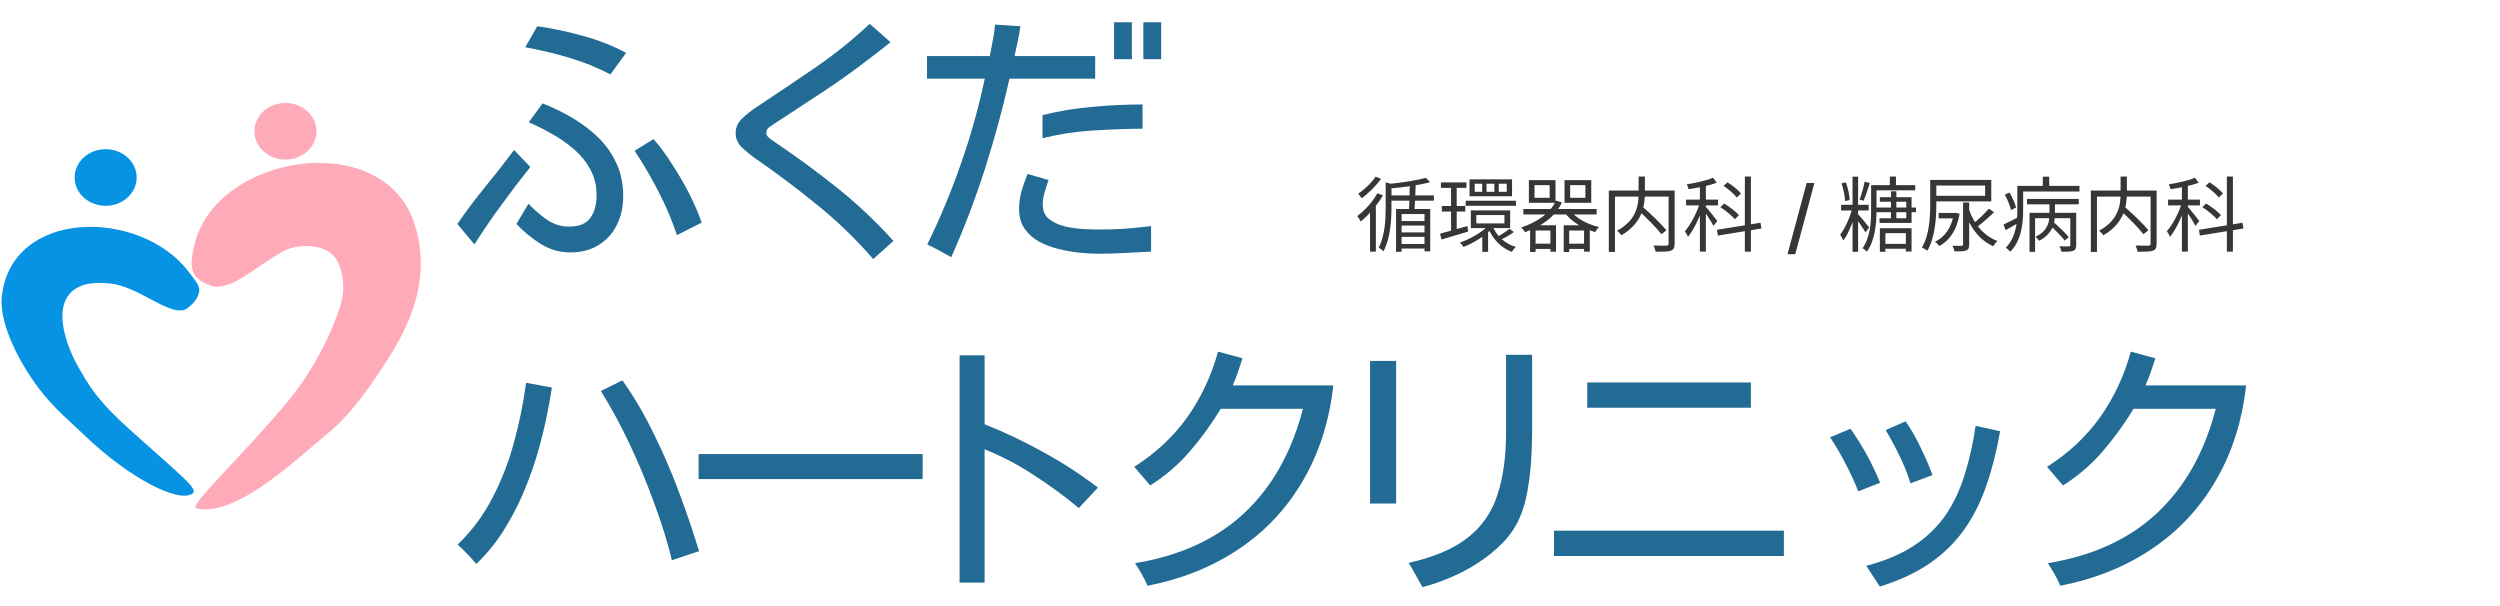
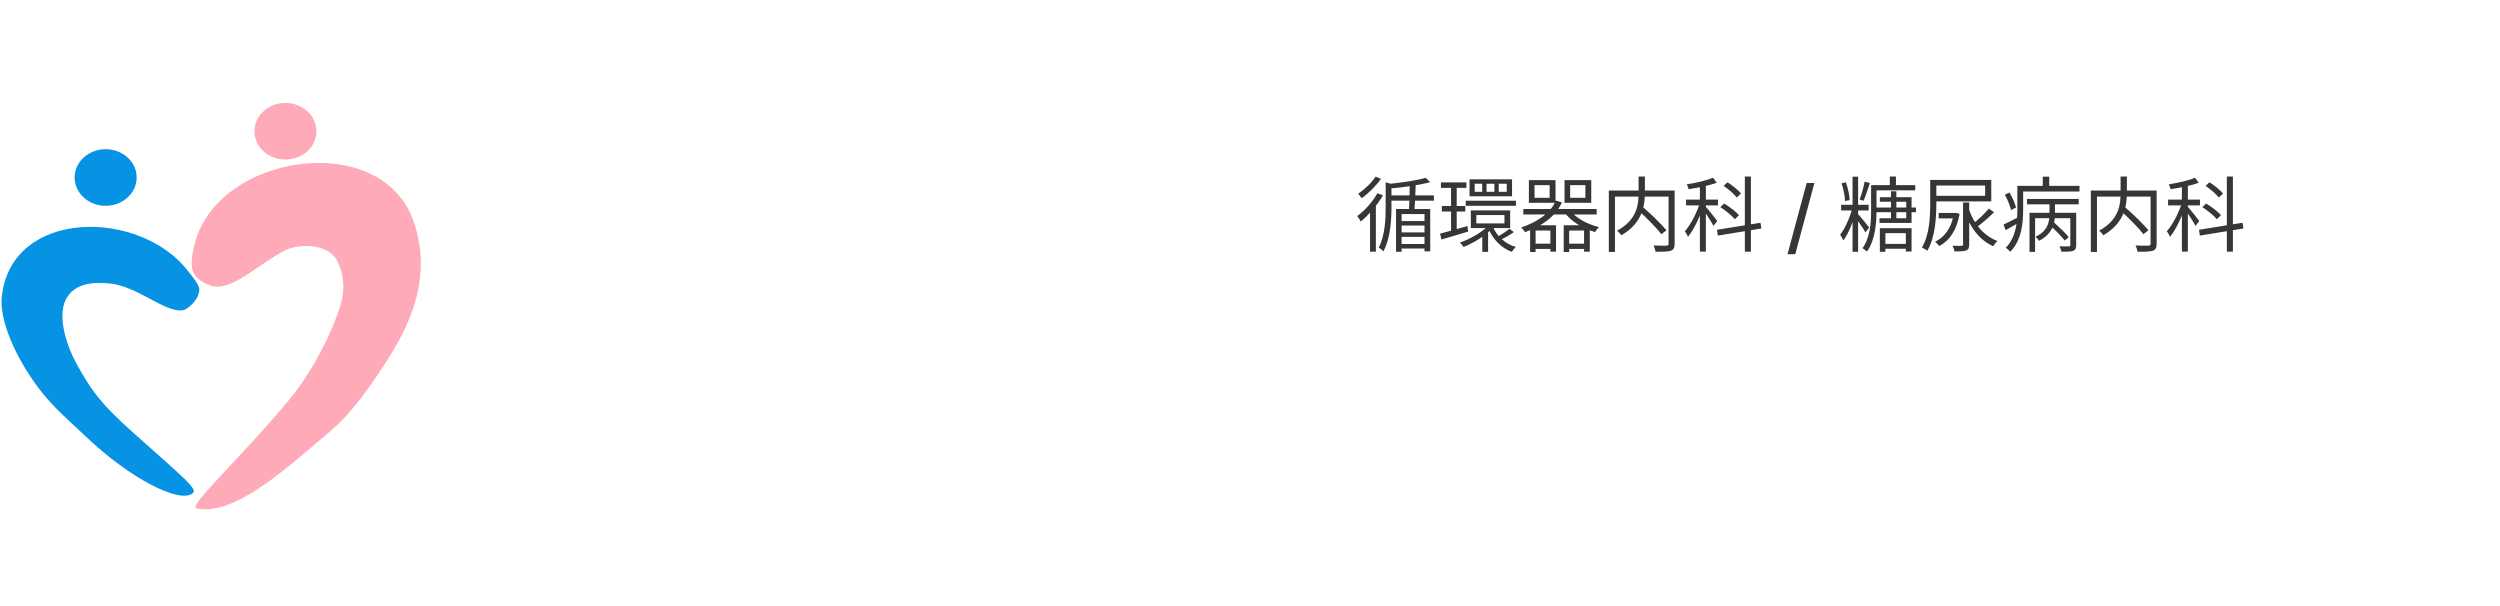
<svg xmlns="http://www.w3.org/2000/svg" width="367" height="89" viewBox="0 0 367 89" fill="none">
-   <path d="M89.609 10.922C87.656 9.906 85.625 9.086 83.516 8.461C81.406 7.836 79.271 7.328 77.109 6.938L78.867 3.852C81.107 4.164 83.333 4.633 85.547 5.258C87.787 5.857 89.909 6.69 91.914 7.758L89.609 10.922ZM83.75 37.055C82.162 37.055 80.703 36.638 79.375 35.805C78.047 34.971 76.862 33.995 75.82 32.875L77.578 29.906C78.333 30.713 79.219 31.482 80.234 32.211C81.25 32.914 82.344 33.266 83.516 33.266C85 33.266 86.042 32.849 86.641 32.016C87.266 31.156 87.578 30.037 87.578 28.656C87.578 27.276 87.279 26.026 86.68 24.906C86.081 23.787 85.287 22.797 84.297 21.938C83.307 21.078 82.227 20.323 81.055 19.672C79.883 18.995 78.737 18.422 77.617 17.953L79.648 15.18C81.185 15.779 82.656 16.495 84.062 17.328C85.469 18.162 86.732 19.125 87.852 20.219C88.971 21.312 89.857 22.576 90.508 24.008C91.159 25.414 91.484 27.016 91.484 28.812C91.484 30.375 91.172 31.781 90.547 33.031C89.948 34.255 89.062 35.232 87.891 35.961C86.745 36.69 85.365 37.055 83.75 37.055ZM99.375 34.516C98.646 32.328 97.747 30.206 96.68 28.148C95.612 26.065 94.44 24.06 93.164 22.133L95.938 20.414C96.875 21.482 97.787 22.719 98.672 24.125C99.583 25.505 100.417 26.938 101.172 28.422C101.927 29.906 102.539 31.326 103.008 32.68L99.375 34.516ZM69.648 35.883L67.148 32.875C68.451 30.974 69.818 29.151 71.25 27.406C72.708 25.635 74.115 23.838 75.469 22.016L77.852 24.516C76.393 26.338 74.974 28.201 73.594 30.102C72.213 31.977 70.898 33.904 69.648 35.883ZM128.188 38.031C125.661 35.115 122.914 32.458 119.945 30.062C116.977 27.641 113.904 25.336 110.727 23.148C110.154 22.732 109.555 22.237 108.93 21.664C108.305 21.065 107.992 20.362 107.992 19.555C107.992 18.695 108.331 17.953 109.008 17.328C109.685 16.703 110.349 16.182 111 15.766C113.865 13.865 116.729 11.938 119.594 9.984C122.484 8.005 125.18 5.844 127.68 3.5L130.727 6.195C130.154 6.638 129.581 7.094 129.008 7.562C128.435 8.005 127.849 8.448 127.25 8.891C125.193 10.479 123.018 12.029 120.727 13.539C118.461 15.023 116.234 16.482 114.047 17.914C113.839 18.044 113.526 18.253 113.109 18.539C112.693 18.799 112.484 19.112 112.484 19.477C112.484 19.815 112.693 20.128 113.109 20.414C113.526 20.701 113.826 20.909 114.008 21.039C117.133 23.148 120.141 25.362 123.031 27.68C125.922 29.997 128.63 32.562 131.156 35.375L128.188 38.031ZM163.547 8.695V3.266H166.164V8.695H163.547ZM167.844 8.695V3.266H170.461V8.695H167.844ZM139.641 37.758C139.068 37.445 138.482 37.12 137.883 36.781C137.31 36.469 136.724 36.169 136.125 35.883C138.026 32.003 139.68 28.031 141.086 23.969C142.518 19.906 143.677 15.766 144.562 11.547H136.086V8.227H145.305C145.461 7.471 145.604 6.716 145.734 5.961C145.891 5.18 146.008 4.398 146.086 3.617L149.797 3.852C149.693 4.581 149.562 5.31 149.406 6.039C149.25 6.768 149.094 7.497 148.938 8.227H160.773V11.547H148.195C147.18 16.026 145.969 20.466 144.562 24.867C143.156 29.268 141.516 33.565 139.641 37.758ZM153.039 20.297V16.898C155.435 16.299 157.87 15.896 160.344 15.688C162.818 15.453 165.279 15.336 167.727 15.336V18.891C165.305 18.917 162.844 19.008 160.344 19.164C157.844 19.32 155.409 19.698 153.039 20.297ZM161.32 37.25C160.487 37.25 159.549 37.198 158.508 37.094C157.466 36.99 156.424 36.807 155.383 36.547C154.341 36.286 153.378 35.922 152.492 35.453C151.633 34.958 150.93 34.32 150.383 33.539C149.862 32.758 149.602 31.807 149.602 30.688C149.602 29.802 149.719 28.93 149.953 28.07C150.214 27.185 150.513 26.338 150.852 25.531L153.938 26.43C153.729 26.977 153.534 27.576 153.352 28.227C153.169 28.852 153.078 29.463 153.078 30.062C153.078 30.948 153.378 31.638 153.977 32.133C154.602 32.628 155.37 32.992 156.281 33.227C157.193 33.435 158.104 33.565 159.016 33.617C159.927 33.669 160.682 33.695 161.281 33.695C162.583 33.695 163.872 33.656 165.148 33.578C166.424 33.474 167.701 33.344 168.977 33.188V36.938C167.701 37.016 166.424 37.081 165.148 37.133C163.872 37.211 162.596 37.25 161.32 37.25ZM98.633 82.242C97.982 79.534 97.109 76.721 96.016 73.805C94.948 70.862 93.75 67.984 92.422 65.172C91.094 62.359 89.688 59.768 88.203 57.398L91.367 55.836C93.086 58.258 94.622 60.875 95.977 63.688C97.357 66.474 98.594 69.338 99.688 72.281C100.781 75.198 101.758 78.076 102.617 80.914L98.633 82.242ZM69.922 82.789C69.062 81.773 68.151 80.823 67.188 79.938C69.297 77.906 71.016 75.588 72.344 72.984C73.698 70.354 74.753 67.607 75.508 64.742C76.289 61.852 76.862 59 77.227 56.188L81.016 56.891C80.677 59.13 80.221 61.435 79.648 63.805C79.076 66.174 78.346 68.505 77.461 70.797C76.602 73.062 75.547 75.224 74.297 77.281C73.073 79.338 71.615 81.174 69.922 82.789ZM102.555 70.328V66.656H135.445V70.328H102.555ZM140.867 85.523V52.164H144.539V62.281C147.508 63.453 150.385 64.82 153.172 66.383C155.984 67.919 158.654 69.651 161.18 71.578L158.367 74.586C156.284 72.841 154.083 71.227 151.766 69.742C149.474 68.232 147.065 66.969 144.539 65.953V85.523H140.867ZM168.461 85.992C168.201 85.393 167.914 84.82 167.602 84.273C167.289 83.727 166.964 83.193 166.625 82.672C173.188 81.604 178.513 79.169 182.602 75.367C186.716 71.539 189.607 66.422 191.273 60.016H179.203C177.875 62.203 176.365 64.287 174.672 66.266C172.979 68.219 171.039 69.885 168.852 71.266L166.508 68.531C169.659 66.526 172.25 64.104 174.281 61.266C176.312 58.401 177.823 55.185 178.812 51.617L182.406 52.594C182.198 53.245 181.977 53.909 181.742 54.586C181.508 55.263 181.247 55.927 180.961 56.578H195.727C195.154 61.786 193.682 66.422 191.312 70.484C188.969 74.547 185.857 77.893 181.977 80.523C178.096 83.154 173.591 84.977 168.461 85.992ZM208.82 86.188C208.482 85.588 208.143 84.99 207.805 84.391C207.492 83.792 207.154 83.206 206.789 82.633C210.487 81.799 213.365 80.576 215.422 78.961C217.505 77.346 218.964 75.263 219.797 72.711C220.656 70.159 221.086 67.073 221.086 63.453V52.086H224.914V63.688C224.914 64.912 224.862 66.279 224.758 67.789C224.654 69.273 224.471 70.745 224.211 72.203C223.951 73.662 223.56 74.963 223.039 76.109C222.466 77.412 221.646 78.609 220.578 79.703C219.536 80.771 218.352 81.734 217.023 82.594C215.721 83.453 214.354 84.182 212.922 84.781C211.516 85.38 210.148 85.849 208.82 86.188ZM201.125 73.922V52.984H204.953V73.922H201.125ZM233.008 59.859V56.148H257.031V59.859H233.008ZM228.125 81.617V77.906H261.875V81.617H228.125ZM280.453 70.953C280.036 69.573 279.503 68.232 278.852 66.93C278.227 65.628 277.549 64.365 276.82 63.141L279.75 61.852C280.583 63.075 281.312 64.352 281.938 65.68C282.589 67.008 283.174 68.362 283.695 69.742L280.453 70.953ZM275.961 86.109L273.969 83.062C276.729 82.333 279.047 81.357 280.922 80.133C282.823 78.883 284.372 77.398 285.57 75.68C286.768 73.935 287.706 71.969 288.383 69.781C289.086 67.568 289.633 65.146 290.023 62.516L293.617 63.297C293.122 66.162 292.458 68.792 291.625 71.188C290.818 73.583 289.75 75.732 288.422 77.633C287.094 79.534 285.414 81.201 283.383 82.633C281.352 84.039 278.878 85.198 275.961 86.109ZM272.797 72.125C272.25 70.745 271.625 69.391 270.922 68.062C270.245 66.734 269.49 65.445 268.656 64.195L271.664 62.945C272.523 64.169 273.318 65.445 274.047 66.773C274.776 68.102 275.427 69.469 276 70.875L272.797 72.125ZM302.461 85.992C302.201 85.393 301.914 84.82 301.602 84.273C301.289 83.727 300.964 83.193 300.625 82.672C307.188 81.604 312.513 79.169 316.602 75.367C320.716 71.539 323.607 66.422 325.273 60.016H313.203C311.875 62.203 310.365 64.287 308.672 66.266C306.979 68.219 305.039 69.885 302.852 71.266L300.508 68.531C303.659 66.526 306.25 64.104 308.281 61.266C310.312 58.401 311.823 55.185 312.812 51.617L316.406 52.594C316.198 53.245 315.977 53.909 315.742 54.586C315.508 55.263 315.247 55.927 314.961 56.578H329.727C329.154 61.786 327.682 66.422 325.312 70.484C322.969 74.547 319.857 77.893 315.977 80.523C312.096 83.154 307.591 84.977 302.461 85.992Z" fill="#226B94" />
  <g clip-path="url(#clip0_266_181)">
    <path d="M16.138 41.617C20.335 42.026 24.698 46.326 27.124 45.459C27.481 45.331 29.269 44.092 29.261 42.439C29.109 41.644 28.498 40.945 27.615 39.801C20.603 30.665 1.713 30.511 0.263 43.52C-0.12 46.962 2.221 52.406 5.727 57.06C7.833 59.852 10.567 62.141 12.65 64.13C18.97 70.155 26.29 73.96 28.275 72.43C29.082 71.808 27.249 70.378 19.394 63.376C14.34 58.872 13.123 56.774 11.258 53.441C10.063 51.302 8.31 46.766 9.63 44.042C10.95 41.318 14.22 41.431 16.138 41.617Z" fill="#0693E3" />
    <path d="M15.509 30.211C18.024 30.211 20.063 28.351 20.063 26.056C20.063 23.762 18.024 21.902 15.509 21.902C12.994 21.902 10.955 23.762 10.955 26.056C10.955 28.351 12.994 30.211 15.509 30.211Z" fill="#0693E3" />
    <path d="M41.901 23.423C44.416 23.423 46.455 21.563 46.455 19.268C46.455 16.974 44.416 15.114 41.901 15.114C39.386 15.114 37.347 16.974 37.347 19.268C37.347 21.563 39.386 23.423 41.901 23.423Z" fill="#FFAAB8" />
    <path d="M41.79 36.781C37.985 38.734 33.819 42.993 30.911 41.917C30.554 41.785 28.551 41.14 28.235 39.529C28.074 38.743 28.056 37.876 28.582 35.782C31.91 22.578 55.974 18.873 60.724 32.522C63.463 40.391 60.345 47.302 57.209 52.292C53.044 58.926 50.314 61.837 48.101 63.635C43.882 67.063 34.658 76.099 28.779 74.6C27.606 74.301 35.951 66.559 42.379 58.776C47.142 53.005 49.828 45.944 50.251 43.715C50.764 41.004 49.832 38.607 49.212 37.821C47.472 35.614 43.552 35.873 41.794 36.777L41.79 36.781Z" fill="#FFAAB8" />
  </g>
  <path d="M209.296 26.1C208.036 26.484 205.72 26.82 203.764 27.012C203.86 27.192 203.968 27.492 204.004 27.672C206.008 27.504 208.384 27.18 209.944 26.736L209.296 26.1ZM203.416 26.76V30.36C203.416 32.136 203.332 34.548 202.396 36.348C202.612 36.456 202.948 36.732 203.08 36.912C204.136 34.944 204.268 32.232 204.268 30.372V27.228C204.436 27.216 204.496 27.156 204.508 27.072L203.416 26.76ZM203.86 28.68V29.46H210.496V28.68H203.86ZM205.348 32.448V33.108H209.488V32.448H205.348ZM205.348 35.82V36.48H209.416V35.82H205.348ZM205.348 34.116V34.776H209.476V34.116H205.348ZM206.944 27.144C206.944 28.392 206.896 30.084 206.812 31.104L207.616 31.116C207.712 30.12 207.796 28.452 207.82 27.18L206.944 27.144ZM204.94 30.684V36.96H205.756V31.428H209.116V36.9H209.956V30.684H204.94ZM202.204 28.368C201.496 29.64 200.356 30.9 199.24 31.716C199.408 31.908 199.672 32.328 199.756 32.52C200.932 31.56 202.192 30.108 203.02 28.668L202.204 28.368ZM201.928 25.932C201.4 26.784 200.32 27.804 199.384 28.44C199.54 28.608 199.768 28.92 199.888 29.1C200.908 28.38 202.036 27.252 202.732 26.244L201.928 25.932ZM201.124 30.612V36.948H201.976V29.928L201.856 29.88L201.124 30.612ZM211.528 26.772V27.576H215.272V26.772H211.528ZM211.66 30.24V31.056H215.104V30.24H211.66ZM215.164 29.472V30.216H222.544V29.472H215.164ZM211.396 34.296L211.612 35.16C212.704 34.836 214.156 34.404 215.524 33.996L215.416 33.18C213.94 33.612 212.416 34.044 211.396 34.296ZM216.724 31.572H220.852V32.796H216.724V31.572ZM215.92 30.888V33.48H221.692V30.888H215.92ZM220.012 26.976H221.188V28.152H220.012V26.976ZM218.224 26.976H219.376V28.152H218.224V26.976ZM216.484 26.976H217.588V28.152H216.484V26.976ZM215.728 26.328V28.812H221.968V26.328H215.728ZM219.1 33.168L218.428 33.36C219.052 35.016 220.3 36.372 221.932 36.972C222.064 36.756 222.316 36.432 222.52 36.252C220.912 35.796 219.664 34.584 219.1 33.168ZM221.596 33.588C221.164 33.936 220.396 34.452 219.844 34.74L220.372 35.16C220.936 34.896 221.68 34.476 222.232 34.068L221.596 33.588ZM213.016 27.12V34.332L213.844 34.176V27.12H213.016ZM218.62 32.976C217.672 34.044 215.836 35.1 214.312 35.604C214.492 35.76 214.72 36.06 214.84 36.252C216.376 35.664 218.248 34.5 219.268 33.276L218.62 32.976ZM217.6 34.308V36.972H218.452V33.708L217.6 34.308ZM225.268 27.18H227.488V29.04H225.268V27.18ZM224.44 26.448V29.772H228.352V26.448H224.44ZM230.5 27.18H232.732V29.04H230.5V27.18ZM229.672 26.448V29.772H233.596V26.448H229.672ZM223.624 30.684V31.488H234.388V30.684H223.624ZM225.04 35.772V36.54H227.956V35.772H225.04ZM229.972 35.772V36.54H232.912V35.772H229.972ZM230.512 30.9L229.696 31.224C230.656 32.52 232.396 33.564 234.16 34.068C234.292 33.84 234.532 33.516 234.736 33.336C233.032 32.94 231.328 32.004 230.512 30.9ZM224.62 33.072V36.996H225.424V33.84H227.596V36.948H228.424V33.072H224.62ZM229.552 33.072V36.996H230.356V33.84H232.54V36.948H233.38V33.072H229.552ZM228.412 29.436C227.608 31.284 225.724 32.58 223.312 33.396C223.492 33.552 223.768 33.888 223.876 34.08C226.384 33.192 228.328 31.788 229.288 29.724L228.412 29.436ZM240.412 30.792C241.636 31.896 243.172 33.432 243.892 34.38L244.636 33.804C243.868 32.868 242.308 31.368 241.084 30.312L240.412 30.792ZM240.544 25.92V28.272C240.544 29.928 240.388 32.244 237.388 33.864C237.592 34.02 237.904 34.344 238.024 34.536C241.12 32.724 241.468 30.192 241.468 28.272V25.92H240.544ZM236.176 27.972V36.984H237.076V28.86H245.356V27.972H236.176ZM244.948 27.972V35.772C244.948 35.976 244.876 36.048 244.648 36.06C244.408 36.072 243.592 36.072 242.74 36.036C242.86 36.288 243.004 36.708 243.04 36.96C244.12 36.96 244.864 36.948 245.284 36.804C245.692 36.648 245.836 36.36 245.836 35.772V27.972H244.948ZM249.544 26.916V36.936H250.42V26.916H249.544ZM247.516 29.304V30.156H252.196V29.304H247.516ZM249.592 29.628C249.16 31.116 248.2 32.988 247.336 33.948C247.492 34.152 247.708 34.524 247.792 34.776C248.716 33.66 249.676 31.56 250.156 29.868L249.592 29.628ZM251.464 26.088C250.552 26.496 248.98 26.844 247.624 27.06C247.72 27.264 247.84 27.564 247.888 27.768C249.256 27.576 250.912 27.252 252.016 26.82L251.464 26.088ZM250.372 30.312L249.952 30.684C250.312 31.152 251.248 32.58 251.536 33.156L252.1 32.448C251.836 32.088 250.684 30.636 250.372 30.312ZM256.144 25.92V36.948H257.032V25.92H256.144ZM252.052 33.732L252.184 34.584L258.58 33.54L258.436 32.7L252.052 33.732ZM253.024 27.288C253.732 27.768 254.572 28.488 254.956 28.992L255.58 28.404C255.172 27.9 254.32 27.216 253.6 26.76L253.024 27.288ZM252.544 30.408C253.324 30.9 254.236 31.656 254.68 32.184L255.28 31.584C254.836 31.068 253.888 30.348 253.108 29.88L252.544 30.408ZM266.356 26.864L263.544 37.312H262.406L265.218 26.864H266.356ZM277.594 28.08V32.352H278.386V28.08H277.594ZM277.426 25.92V27.588H278.326V25.92H277.426ZM275.35 30.468V31.152H281.266V30.468H275.35ZM276.346 35.796V36.516H280.198V35.796H276.346ZM275.122 27.18V27.936H281.158V27.18H275.122ZM274.678 27.18V30.888C274.678 32.592 274.57 34.836 273.418 36.432C273.598 36.528 273.934 36.792 274.066 36.936C275.29 35.244 275.47 32.7 275.47 30.888V27.18H274.678ZM275.962 28.944V29.616H279.838V32.04H275.914V32.724H280.618V28.944H275.962ZM275.962 33.504V36.96H276.778V34.224H279.778V36.924H280.618V33.504H275.962ZM271.954 25.932V36.96H272.77V25.932H271.954ZM270.274 30.06V30.9H274.318V30.06H270.274ZM271.966 30.372C271.63 31.788 270.862 33.54 270.142 34.452C270.286 34.68 270.502 35.052 270.598 35.304C271.414 34.26 272.17 32.208 272.542 30.564L271.966 30.372ZM272.674 31.344L272.23 31.764C272.602 32.208 273.538 33.54 273.85 34.116L274.39 33.396C274.15 33.06 272.998 31.656 272.674 31.344ZM270.334 26.916C270.622 27.744 270.838 28.812 270.85 29.52L271.534 29.364C271.498 28.668 271.282 27.588 270.97 26.76L270.334 26.916ZM273.73 26.664C273.586 27.444 273.262 28.608 272.986 29.292L273.574 29.472C273.862 28.824 274.21 27.732 274.498 26.868L273.73 26.664ZM283.354 26.412V29.904C283.354 31.812 283.258 34.464 282.13 36.348C282.358 36.432 282.766 36.66 282.934 36.804C284.098 34.836 284.254 31.92 284.254 29.904V26.412H283.354ZM283.99 26.412V27.24H291.418V28.74H283.99V29.568H292.318V26.412H283.99ZM284.602 31.26V32.064H287.086V31.26H284.602ZM288.178 29.724V35.868C288.178 36.036 288.13 36.072 287.95 36.084C287.794 36.096 287.23 36.096 286.63 36.072C286.762 36.312 286.882 36.672 286.93 36.912C287.758 36.912 288.286 36.9 288.634 36.768C288.982 36.624 289.078 36.384 289.078 35.88V29.724H288.178ZM291.97 30.624C291.346 31.368 290.278 32.376 289.474 32.976L290.074 33.432C290.89 32.844 291.934 31.944 292.726 31.152L291.97 30.624ZM289.042 30.744L288.37 30.924C289.126 33.3 290.578 35.256 292.606 36.144C292.75 35.904 293.014 35.556 293.23 35.376C291.226 34.656 289.75 32.832 289.042 30.744ZM286.822 31.26V31.404C286.462 33.504 285.454 34.812 284.062 35.496C284.242 35.616 284.566 35.94 284.686 36.12C286.15 35.34 287.23 33.876 287.674 31.392L287.158 31.248L287.002 31.26H286.822ZM297.562 29.208V30H305.158V29.208H297.562ZM300.898 33.048C301.678 33.732 302.65 34.716 303.106 35.316L303.694 34.812C303.214 34.212 302.23 33.276 301.462 32.604L300.898 33.048ZM297.934 31.236V36.972H298.75V32.028H304.258V31.236H297.934ZM303.922 31.236V35.964C303.922 36.12 303.874 36.168 303.706 36.168C303.538 36.18 302.974 36.18 302.326 36.156C302.446 36.384 302.59 36.732 302.626 36.96C303.466 36.96 304.018 36.948 304.354 36.816C304.69 36.672 304.786 36.432 304.786 35.976V31.236H303.922ZM300.862 29.484V31.44C300.862 32.472 300.694 33.888 298.81 34.752C298.99 34.896 299.23 35.172 299.338 35.352C301.366 34.296 301.666 32.7 301.666 31.428V29.484H300.862ZM296.638 27.288V28.116H305.266V27.288H296.638ZM296.146 27.288V30.864C296.146 32.592 295.978 34.8 294.454 36.36C294.634 36.48 294.97 36.792 295.102 36.96C296.758 35.316 296.998 32.736 296.998 30.876V27.288H296.146ZM299.878 25.932V27.84H300.826V25.932H299.878ZM294.31 28.584C294.706 29.292 295.102 30.252 295.222 30.84L295.954 30.468C295.822 29.88 295.414 28.956 294.982 28.26L294.31 28.584ZM294.118 32.964L294.43 33.78C295.102 33.42 295.846 32.988 296.554 32.556L296.338 31.848C295.51 32.28 294.694 32.7 294.118 32.964ZM311.17 30.792C312.394 31.896 313.93 33.432 314.65 34.38L315.394 33.804C314.626 32.868 313.066 31.368 311.842 30.312L311.17 30.792ZM311.302 25.92V28.272C311.302 29.928 311.146 32.244 308.146 33.864C308.35 34.02 308.662 34.344 308.782 34.536C311.878 32.724 312.226 30.192 312.226 28.272V25.92H311.302ZM306.934 27.972V36.984H307.834V28.86H316.114V27.972H306.934ZM315.706 27.972V35.772C315.706 35.976 315.634 36.048 315.406 36.06C315.166 36.072 314.35 36.072 313.498 36.036C313.618 36.288 313.762 36.708 313.798 36.96C314.878 36.96 315.622 36.948 316.042 36.804C316.45 36.648 316.594 36.36 316.594 35.772V27.972H315.706ZM320.302 26.916V36.936H321.178V26.916H320.302ZM318.274 29.304V30.156H322.954V29.304H318.274ZM320.35 29.628C319.918 31.116 318.958 32.988 318.094 33.948C318.25 34.152 318.466 34.524 318.55 34.776C319.474 33.66 320.434 31.56 320.914 29.868L320.35 29.628ZM322.222 26.088C321.31 26.496 319.738 26.844 318.382 27.06C318.478 27.264 318.598 27.564 318.646 27.768C320.014 27.576 321.67 27.252 322.774 26.82L322.222 26.088ZM321.13 30.312L320.71 30.684C321.07 31.152 322.006 32.58 322.294 33.156L322.858 32.448C322.594 32.088 321.442 30.636 321.13 30.312ZM326.902 25.92V36.948H327.79V25.92H326.902ZM322.81 33.732L322.942 34.584L329.338 33.54L329.194 32.7L322.81 33.732ZM323.782 27.288C324.49 27.768 325.33 28.488 325.714 28.992L326.338 28.404C325.93 27.9 325.078 27.216 324.358 26.76L323.782 27.288ZM323.302 30.408C324.082 30.9 324.994 31.656 325.438 32.184L326.038 31.584C325.594 31.068 324.646 30.348 323.866 29.88L323.302 30.408Z" fill="#353637" />
  <defs>
    <clipPath id="clip0_266_181">
      <rect width="62" height="60" fill="white" transform="translate(0 15)" />
    </clipPath>
  </defs>
</svg>